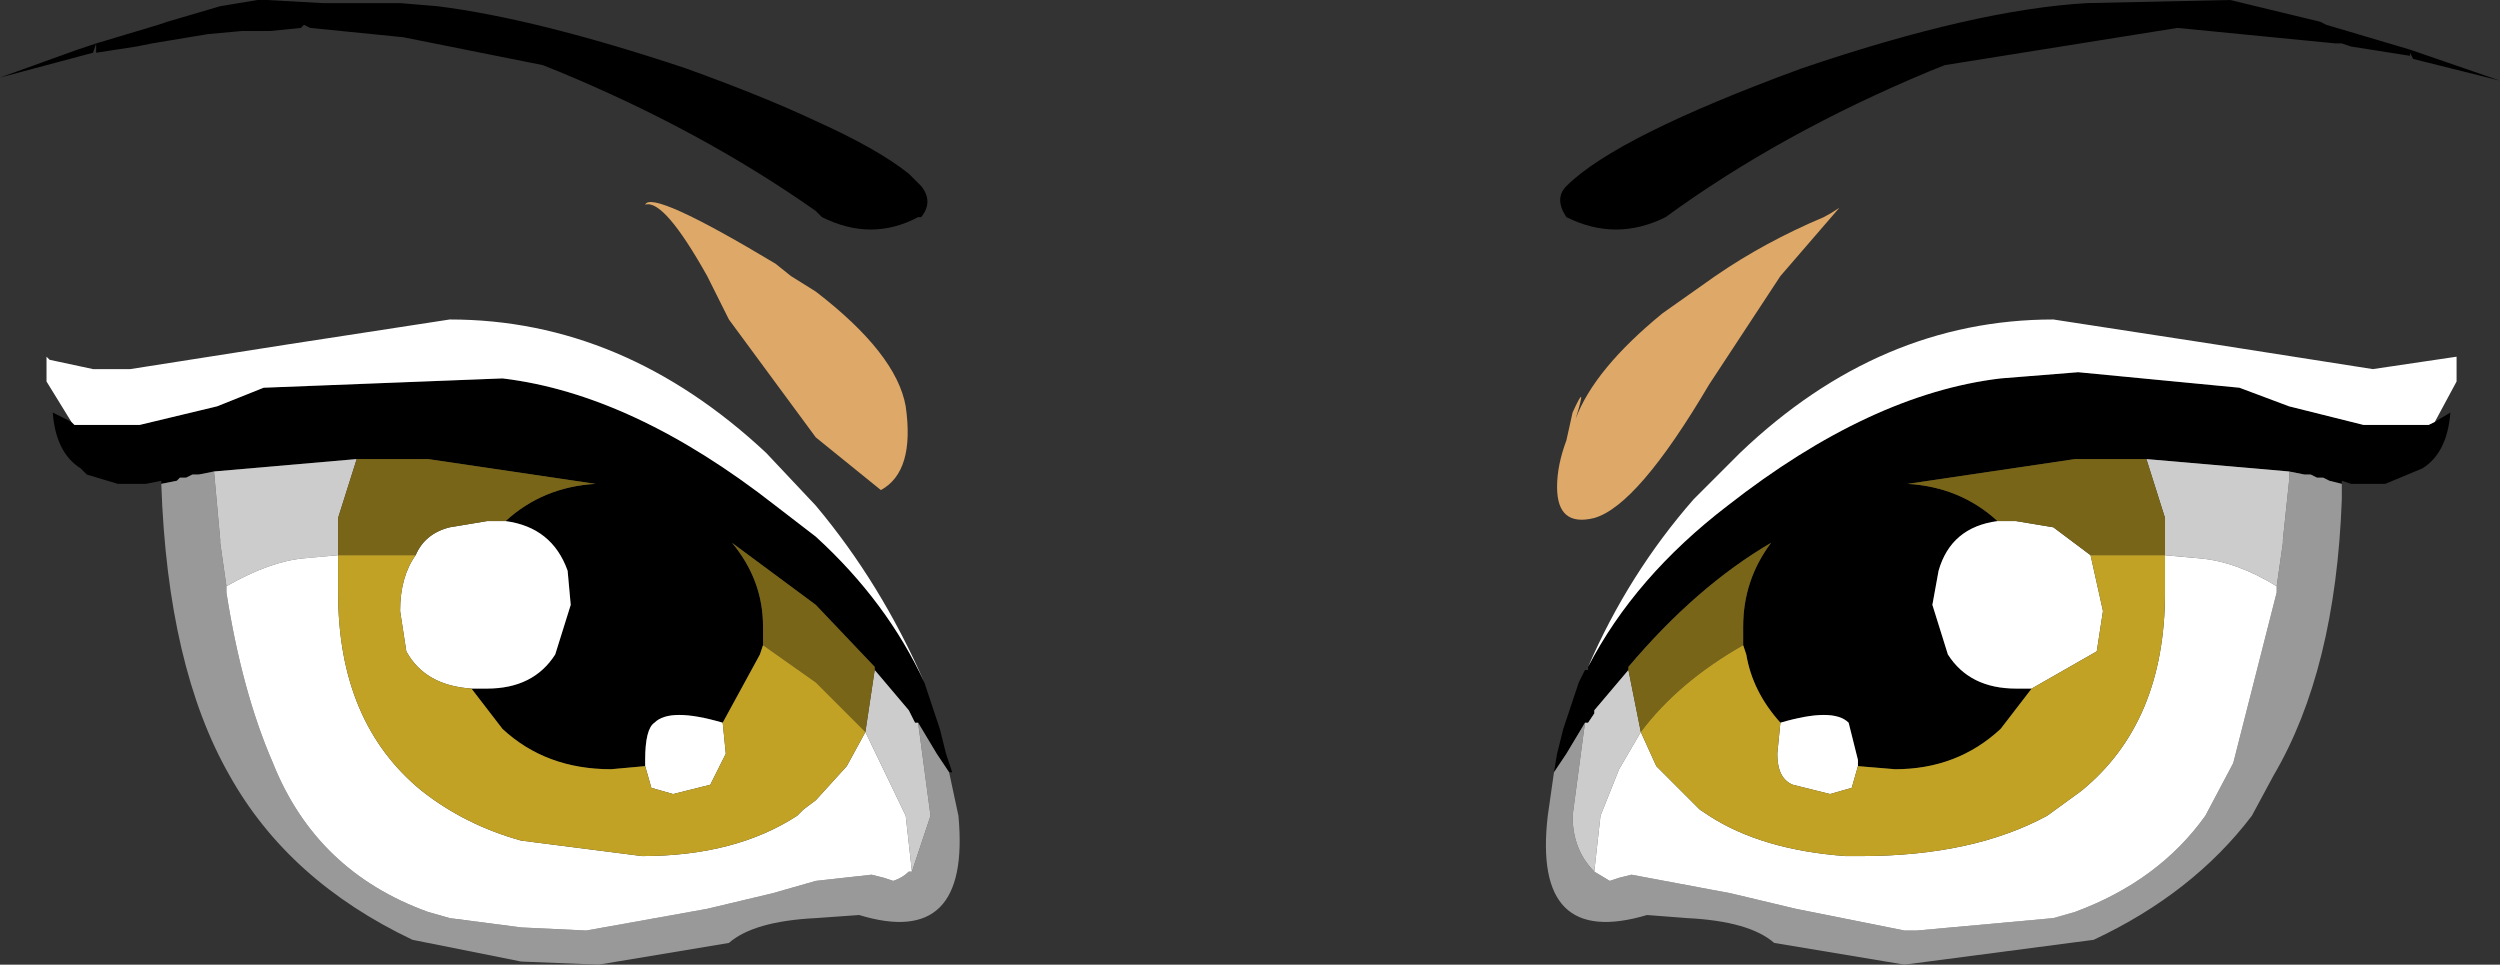
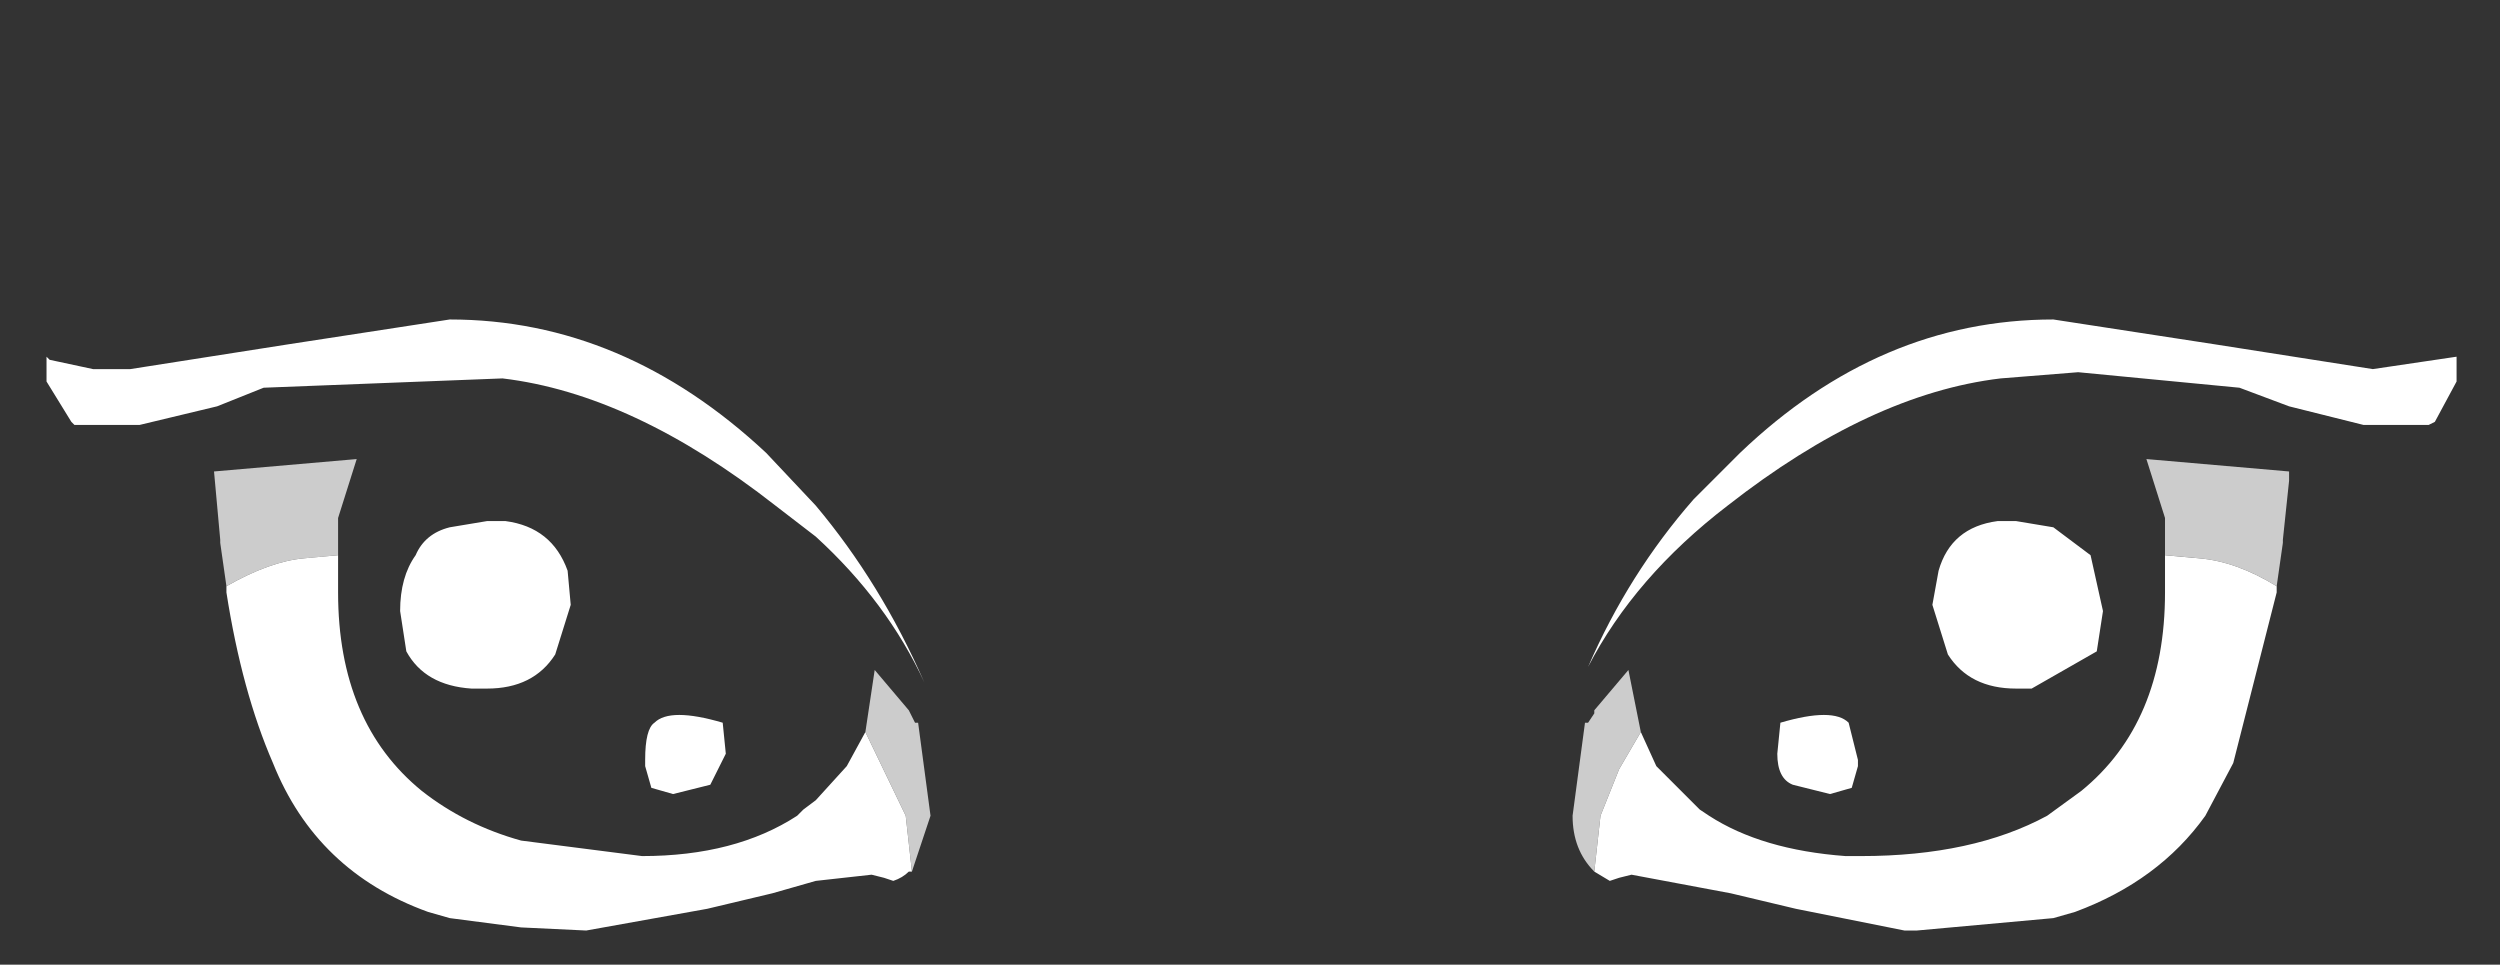
<svg xmlns="http://www.w3.org/2000/svg" height="15.55px" width="40.3px">
  <rect width="100%" height="100%" fill="#333333" stroke="none" />
  <g transform="matrix(1.0, 0.0, 0.0, 1.0, -16.4, -37.0)">
-     <path d="M47.5 38.15 Q45.1 39.15 43.25 40.5 42.45 40.9 41.65 40.5 41.45 40.2 41.65 40.0 42.45 39.2 45.45 38.1 48.25 37.15 50.05 37.05 L52.35 37.0 53.8 37.35 53.9 37.4 55.25 37.8 55.25 37.9 54.3 37.75 54.15 37.7 54.05 37.7 51.5 37.45 47.75 38.05 47.5 38.15 M55.25 37.85 L55.25 37.8 56.7 38.3 55.3 37.95 55.25 37.85 M41.95 48.65 L41.8 48.9 41.65 49.15 41.45 49.45 41.5 49.15 41.6 48.75 41.85 48.0 41.95 47.8 42.0 47.8 42.0 47.75 Q42.75 46.3 44.25 45.15 46.55 43.35 48.65 43.1 L49.9 43.0 52.5 43.25 53.3 43.55 54.5 43.85 55.55 43.85 55.65 43.8 55.9 43.65 Q55.85 44.3 55.45 44.55 L54.85 44.8 54.3 44.8 54.15 44.75 54.15 44.8 53.95 44.75 53.85 44.7 53.75 44.7 53.65 44.65 53.55 44.65 53.3 44.6 51.0 44.4 50.4 44.4 50.3 44.4 49.85 44.4 47.15 44.8 Q48.0 44.85 48.6 45.4 47.85 45.5 47.65 46.2 L47.55 46.75 47.8 47.55 Q48.15 48.1 48.9 48.1 L49.15 48.1 48.65 48.75 Q47.95 49.4 46.95 49.4 L46.35 49.35 46.35 49.25 46.2 48.65 Q45.95 48.4 45.1 48.65 44.65 48.15 44.55 47.55 L44.5 47.4 44.5 47.1 Q44.5 46.35 44.95 45.75 43.75 46.45 42.65 47.75 L42.65 47.8 42.1 48.45 42.1 48.5 42.0 48.65 41.95 48.65 M17.65 37.8 L17.95 37.7 18.95 37.4 19.1 37.35 19.95 37.1 20.55 37.0 20.7 37.0 21.6 37.05 22.85 37.05 23.45 37.1 Q25.05 37.3 27.45 38.1 28.7 38.55 29.55 38.95 30.55 39.4 31.05 39.8 L31.1 39.85 31.25 40.0 Q31.45 40.25 31.25 40.5 L31.2 40.5 Q30.45 40.9 29.65 40.5 L29.55 40.4 Q27.7 39.1 25.4 38.15 L25.15 38.05 22.9 37.6 21.4 37.45 21.3 37.4 21.25 37.45 20.75 37.5 20.3 37.5 19.75 37.55 18.85 37.7 18.6 37.75 17.95 37.85 17.95 37.7 17.9 37.85 16.4 38.25 17.65 37.8 M24.55 45.4 Q25.15 44.85 26.0 44.8 L23.3 44.4 22.15 44.4 19.85 44.6 19.6 44.65 19.5 44.65 19.4 44.7 19.3 44.7 19.25 44.75 19.0 44.8 19.0 44.75 18.75 44.8 18.3 44.8 17.8 44.65 17.7 44.55 Q17.3 44.3 17.25 43.65 L17.55 43.8 17.6 43.85 17.75 43.85 18.65 43.85 19.9 43.55 20.65 43.25 24.5 43.1 Q26.6 43.35 28.9 45.15 L29.55 45.65 Q30.7 46.7 31.3 48.0 L31.55 48.75 31.65 49.15 31.75 49.45 31.7 49.45 31.5 49.15 31.35 48.9 31.2 48.65 31.15 48.65 31.05 48.45 30.5 47.8 30.5 47.75 29.55 46.75 28.2 45.75 Q28.7 46.35 28.7 47.1 L28.7 47.4 28.65 47.55 28.05 48.65 Q27.2 48.4 26.95 48.65 26.8 48.75 26.8 49.25 L26.8 49.35 26.25 49.4 Q25.2 49.4 24.5 48.75 L24.0 48.1 24.25 48.1 Q25.0 48.1 25.35 47.55 L25.6 46.75 25.55 46.2 Q25.3 45.5 24.55 45.4" fill="#000000" fill-rule="evenodd" stroke="none" />
-     <path d="M53.1 46.45 L53.2 45.75 53.2 45.7 53.3 44.75 53.3 44.6 53.55 44.65 53.65 44.65 53.75 44.7 53.85 44.7 53.95 44.75 54.15 44.8 54.15 45.05 Q54.05 47.8 53.05 49.5 L52.7 50.15 Q51.75 51.4 50.15 52.15 L47.1 52.55 45.0 52.2 Q44.6 51.85 43.6 51.8 L42.95 51.75 Q41.1 52.3 41.35 50.15 L41.45 49.45 41.65 49.15 41.8 48.9 41.95 48.65 41.75 50.15 Q41.75 50.7 42.1 51.05 L42.35 51.2 42.5 51.15 42.7 51.1 44.3 51.4 45.35 51.65 47.1 52.0 47.3 52.0 49.5 51.8 49.85 51.7 Q51.2 51.2 51.95 50.15 L52.4 49.3 53.1 46.55 53.1 46.45 M31.2 48.65 L31.35 48.9 31.5 49.15 31.7 49.45 31.85 50.15 Q32.05 52.3 30.25 51.75 L29.55 51.8 Q28.55 51.85 28.15 52.2 L26.05 52.55 24.8 52.5 23.05 52.15 Q21.05 51.2 20.1 49.5 19.1 47.75 19.0 44.8 L19.25 44.75 19.3 44.7 19.4 44.7 19.5 44.65 19.6 44.65 19.85 44.6 19.95 45.7 19.95 45.75 20.05 46.45 20.05 46.55 Q20.3 48.15 20.8 49.3 21.5 51.05 23.3 51.7 L23.65 51.8 24.8 51.95 25.85 52.0 27.8 51.65 28.85 51.4 29.55 51.2 30.45 51.1 30.65 51.15 30.8 51.2 Q30.95 51.15 31.05 51.05 L31.1 51.05 31.4 50.15 31.2 48.65" fill="#999999" fill-rule="evenodd" stroke="none" />
    <path d="M53.3 44.6 L53.3 44.75 53.2 45.7 53.2 45.75 53.1 46.45 Q52.45 46.05 51.85 46.0 L51.3 45.95 51.3 45.5 51.3 45.35 51.0 44.4 53.3 44.6 M42.1 51.05 Q41.75 50.7 41.75 50.15 L41.95 48.65 42.0 48.65 42.1 48.5 42.1 48.45 42.65 47.8 42.85 48.8 42.5 49.4 42.2 50.15 42.1 51.05 M30.5 47.8 L31.05 48.45 31.15 48.65 31.2 48.65 31.4 50.15 31.1 51.05 31.0 50.15 30.35 48.8 30.5 47.8 M19.85 44.6 L22.15 44.4 21.85 45.35 21.85 45.5 21.85 45.95 21.3 46.0 Q20.75 46.05 20.05 46.45 L19.95 45.75 19.95 45.7 19.85 44.6" fill="#cccccc" fill-rule="evenodd" stroke="none" />
    <path d="M53.1 46.45 L53.1 46.55 52.4 49.3 51.95 50.15 Q51.2 51.2 49.85 51.7 L49.5 51.8 47.3 52.0 47.1 52.0 45.35 51.65 44.3 51.4 42.7 51.1 42.5 51.15 42.35 51.2 42.1 51.05 42.2 50.15 42.5 49.4 42.85 48.8 43.1 49.35 43.8 50.05 43.95 50.15 Q44.8 50.7 46.15 50.8 L46.4 50.8 Q48.2 50.8 49.4 50.15 L49.95 49.75 Q51.3 48.65 51.3 46.55 L51.3 45.95 51.85 46.0 Q52.45 46.05 53.1 46.45 M55.65 43.8 L55.55 43.85 54.5 43.85 53.3 43.55 52.5 43.25 49.9 43.0 48.65 43.1 Q46.55 43.35 44.25 45.15 42.75 46.3 42.0 47.75 42.65 46.25 43.7 45.05 L44.45 44.3 Q46.7 42.15 49.5 42.15 L52.1 42.55 54.65 42.95 56.0 42.75 56.0 43.15 55.65 43.8 M48.6 45.4 L48.9 45.4 49.5 45.5 50.1 45.95 50.3 46.85 50.2 47.5 49.15 48.1 48.9 48.1 Q48.15 48.1 47.8 47.55 L47.55 46.75 47.65 46.2 Q47.85 45.5 48.6 45.4 M46.35 49.35 L46.25 49.7 45.9 49.8 45.3 49.65 Q45.05 49.55 45.05 49.15 L45.1 48.65 Q45.95 48.4 46.2 48.65 L46.35 49.25 46.35 49.35 M24.55 45.4 Q25.3 45.5 25.55 46.2 L25.6 46.75 25.35 47.55 Q25.0 48.1 24.25 48.1 L24.0 48.1 Q23.25 48.05 22.95 47.5 L22.85 46.85 Q22.85 46.3 23.1 45.95 23.25 45.6 23.65 45.5 L24.25 45.4 24.55 45.4 M26.8 49.35 L26.8 49.25 Q26.8 48.75 26.95 48.65 27.2 48.4 28.05 48.65 L28.1 49.15 27.85 49.65 27.25 49.8 26.9 49.7 26.8 49.35 M31.3 48.0 Q30.7 46.7 29.55 45.65 L28.9 45.15 Q26.6 43.35 24.5 43.1 L20.65 43.25 19.9 43.55 18.65 43.85 17.75 43.85 17.6 43.85 17.55 43.8 17.15 43.15 17.15 42.75 17.2 42.8 17.9 42.95 17.95 42.95 18.5 42.95 21.05 42.55 23.65 42.15 Q26.45 42.15 28.75 44.3 L29.55 45.15 Q30.6 46.4 31.3 48.0 M31.1 51.05 L31.05 51.05 Q30.95 51.15 30.8 51.2 L30.65 51.15 30.45 51.1 29.55 51.2 28.85 51.4 27.8 51.65 25.85 52.0 24.8 51.95 23.65 51.8 23.3 51.7 Q21.5 51.05 20.8 49.3 20.3 48.15 20.05 46.55 L20.05 46.45 Q20.75 46.05 21.3 46.0 L21.85 45.95 21.85 46.55 Q21.85 48.65 23.2 49.75 23.9 50.3 24.8 50.55 L26.75 50.8 Q28.25 50.8 29.25 50.15 L29.35 50.05 29.55 49.9 30.05 49.35 30.35 48.8 31.0 50.15 31.1 51.05" fill="#ffffff" fill-rule="evenodd" stroke="none" />
-     <path d="M51.0 44.4 L51.3 45.35 51.3 45.5 51.3 45.95 50.65 45.95 50.15 45.95 50.1 45.95 49.5 45.5 48.9 45.4 48.6 45.4 Q48.0 44.85 47.15 44.8 L49.85 44.4 50.3 44.4 50.4 44.4 51.0 44.4 M44.5 47.4 Q43.45 48.0 42.85 48.8 L42.65 47.8 42.65 47.75 Q43.75 46.45 44.95 45.75 44.5 46.35 44.5 47.1 L44.5 47.4 M22.15 44.4 L23.3 44.4 26.0 44.8 Q25.15 44.85 24.55 45.4 L24.25 45.4 23.65 45.5 Q23.25 45.6 23.1 45.95 L23.05 45.95 21.85 45.95 21.85 45.5 21.85 45.35 22.15 44.4 M28.7 47.4 L28.7 47.1 Q28.7 46.35 28.2 45.75 L29.55 46.75 30.5 47.75 30.5 47.8 30.35 48.8 29.55 48.0 28.7 47.4" fill="#796517" fill-rule="evenodd" stroke="none" />
-     <path d="M50.1 45.95 L50.15 45.95 50.65 45.95 51.3 45.95 51.3 46.55 Q51.3 48.65 49.95 49.75 L49.4 50.15 Q48.2 50.8 46.4 50.8 L46.15 50.8 Q44.8 50.7 43.95 50.15 L43.8 50.05 43.1 49.35 42.85 48.8 Q43.45 48.0 44.5 47.4 L44.55 47.55 Q44.65 48.15 45.1 48.65 L45.05 49.15 Q45.05 49.55 45.3 49.65 L45.9 49.8 46.25 49.7 46.35 49.35 46.95 49.4 Q47.95 49.4 48.65 48.75 L49.15 48.1 50.2 47.5 50.3 46.85 50.1 45.95 M24.0 48.1 L24.5 48.75 Q25.2 49.4 26.25 49.4 L26.8 49.35 26.9 49.7 27.25 49.8 27.85 49.65 28.1 49.15 28.05 48.65 28.65 47.55 28.7 47.4 29.55 48.0 30.35 48.8 30.05 49.35 29.55 49.9 29.35 50.05 29.25 50.15 Q28.25 50.8 26.75 50.8 L24.8 50.55 Q23.9 50.3 23.2 49.75 21.85 48.65 21.85 46.55 L21.85 45.95 23.05 45.95 23.1 45.95 Q22.85 46.3 22.85 46.85 L22.95 47.5 Q23.25 48.05 24.0 48.1" fill="#c1a224" fill-rule="evenodd" stroke="none" />
-     <path d="M28.9 41.25 L29.15 41.45 29.55 41.7 Q30.85 42.7 31.0 43.55 31.15 44.6 30.6 44.9 L29.55 44.05 28.15 42.15 27.8 41.45 Q27.1 40.2 26.8 40.3 26.9 40.05 28.9 41.25 M45.8 40.5 Q45.9 40.45 46.05 40.35 L45.1 41.45 43.95 43.2 Q42.8 45.15 42.1 45.35 41.5 45.5 41.5 44.85 41.5 44.5 41.65 44.1 L41.75 43.65 Q42.0 43.1 41.8 43.75 42.1 42.95 43.2 42.05 L44.05 41.45 Q44.85 40.9 45.8 40.5" fill="#dea868" fill-rule="evenodd" stroke="none" />
  </g>
</svg>